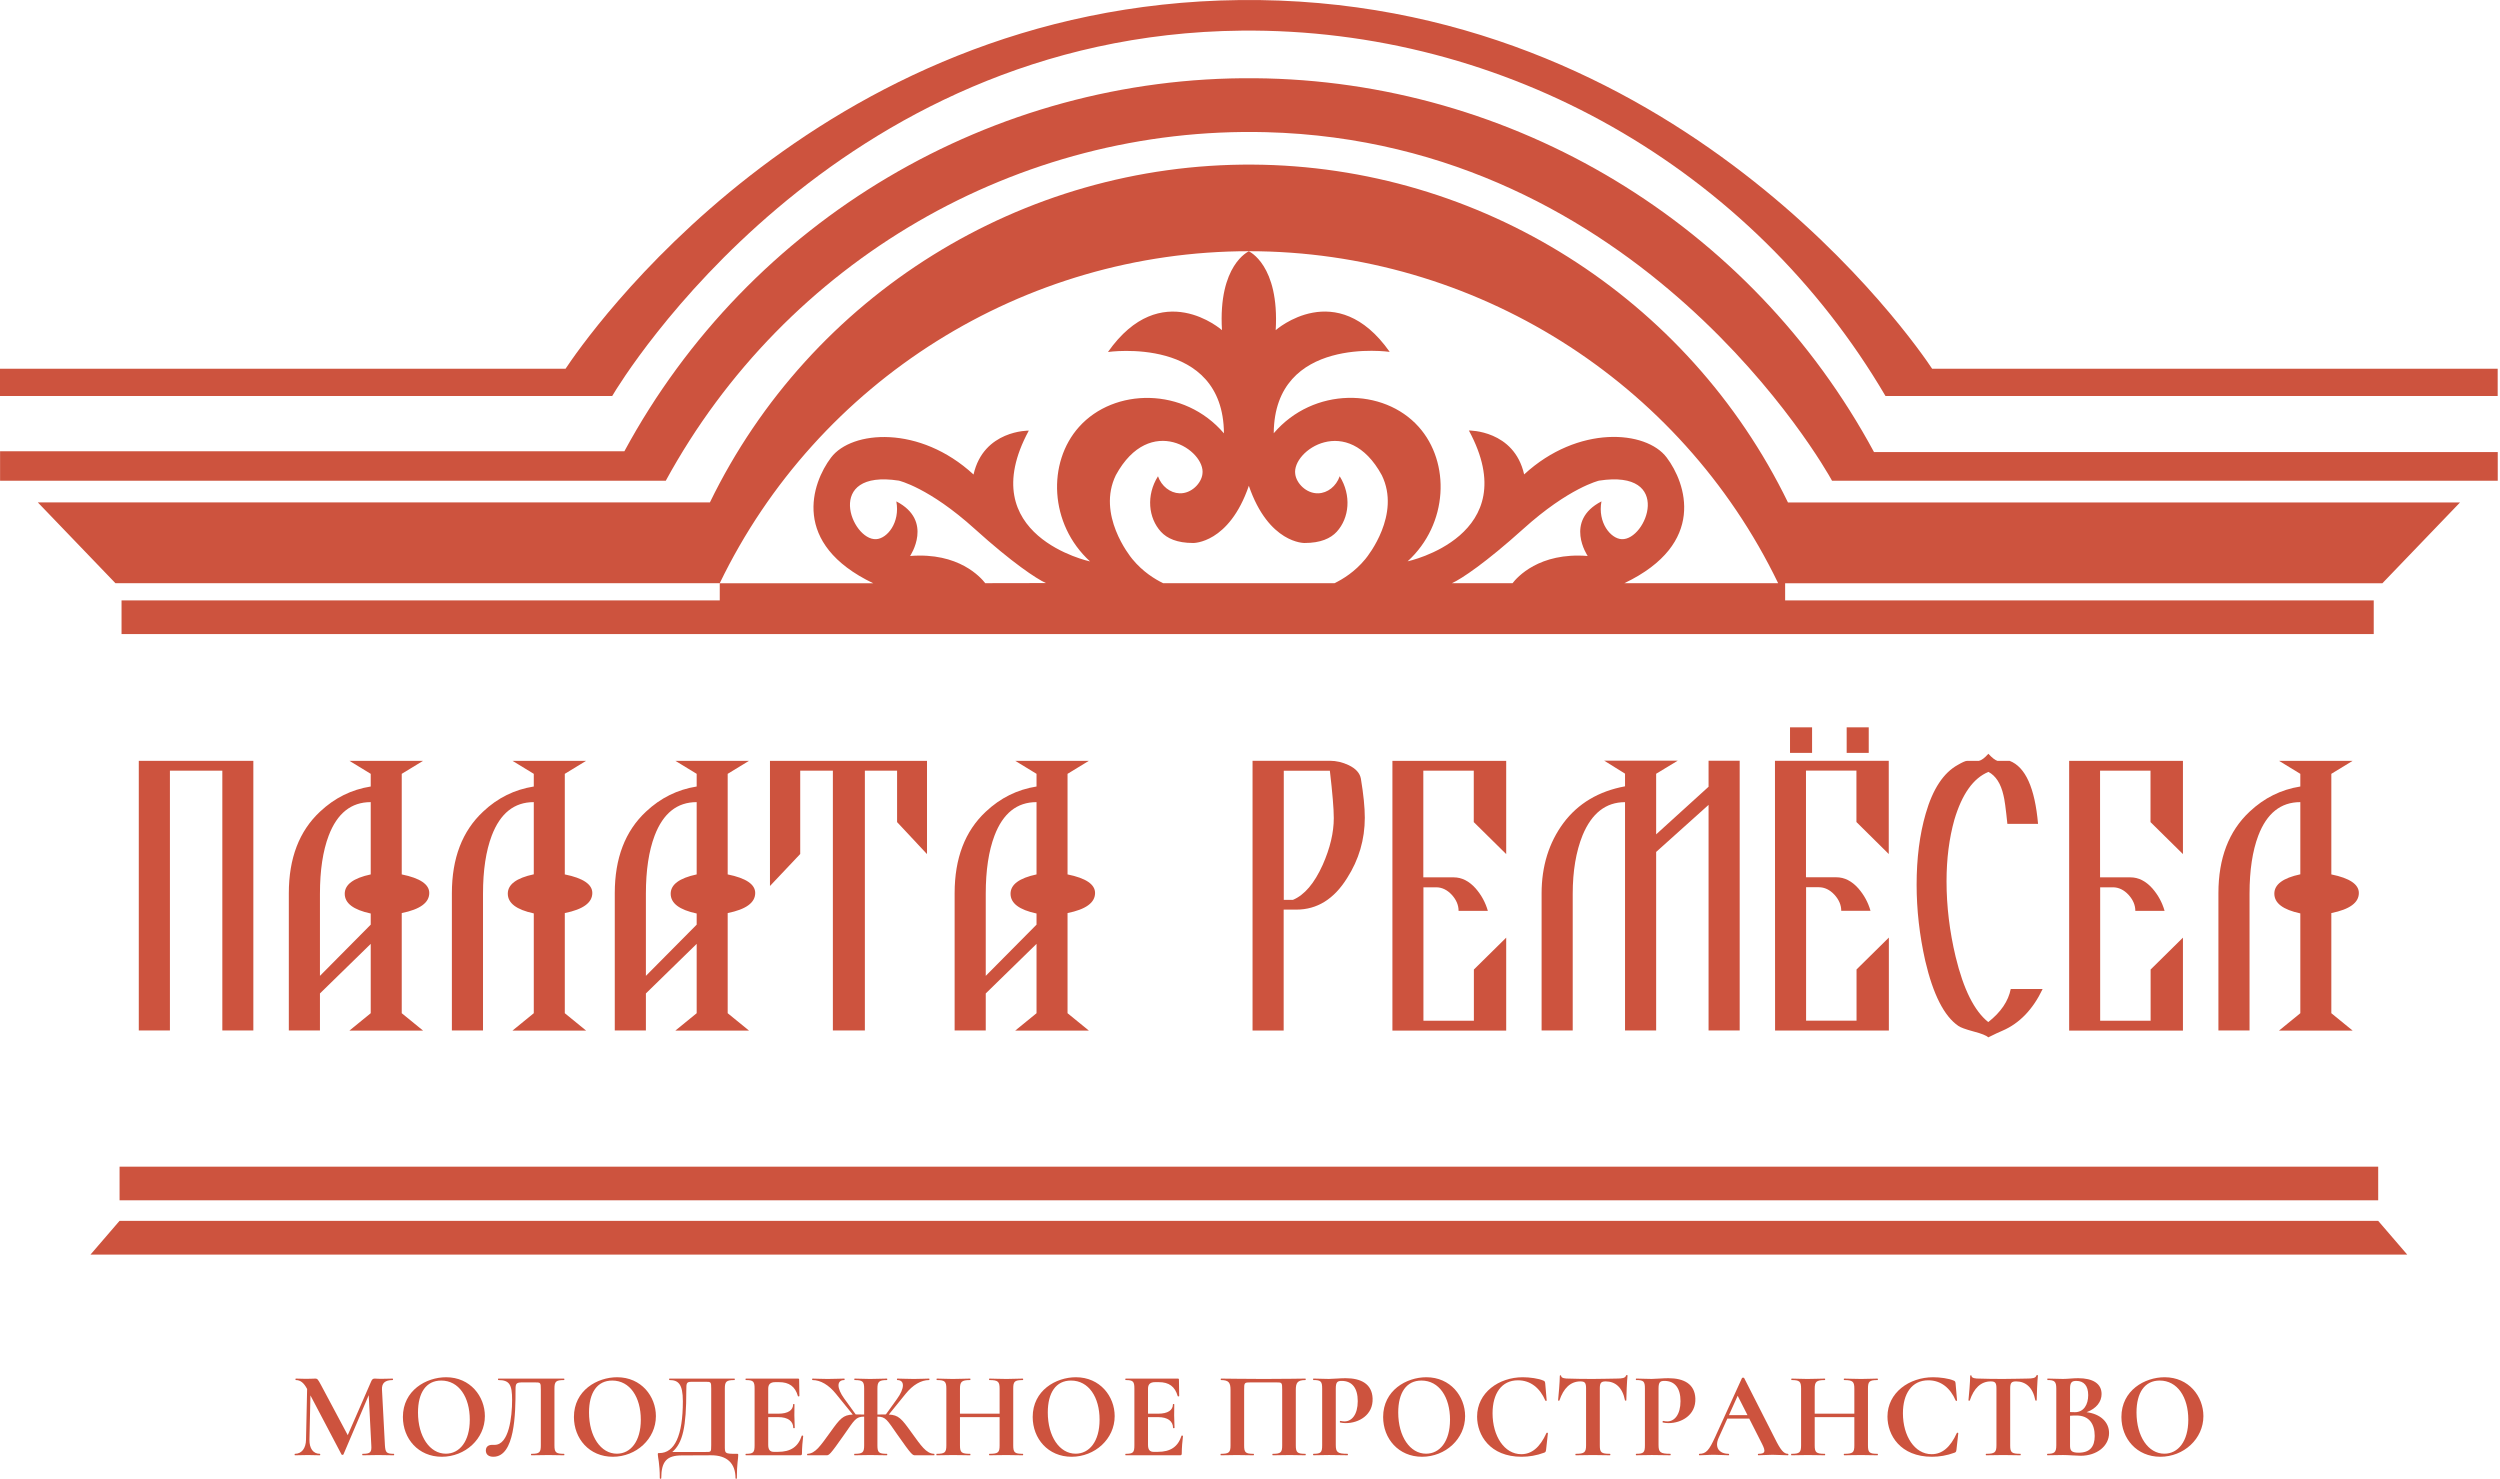
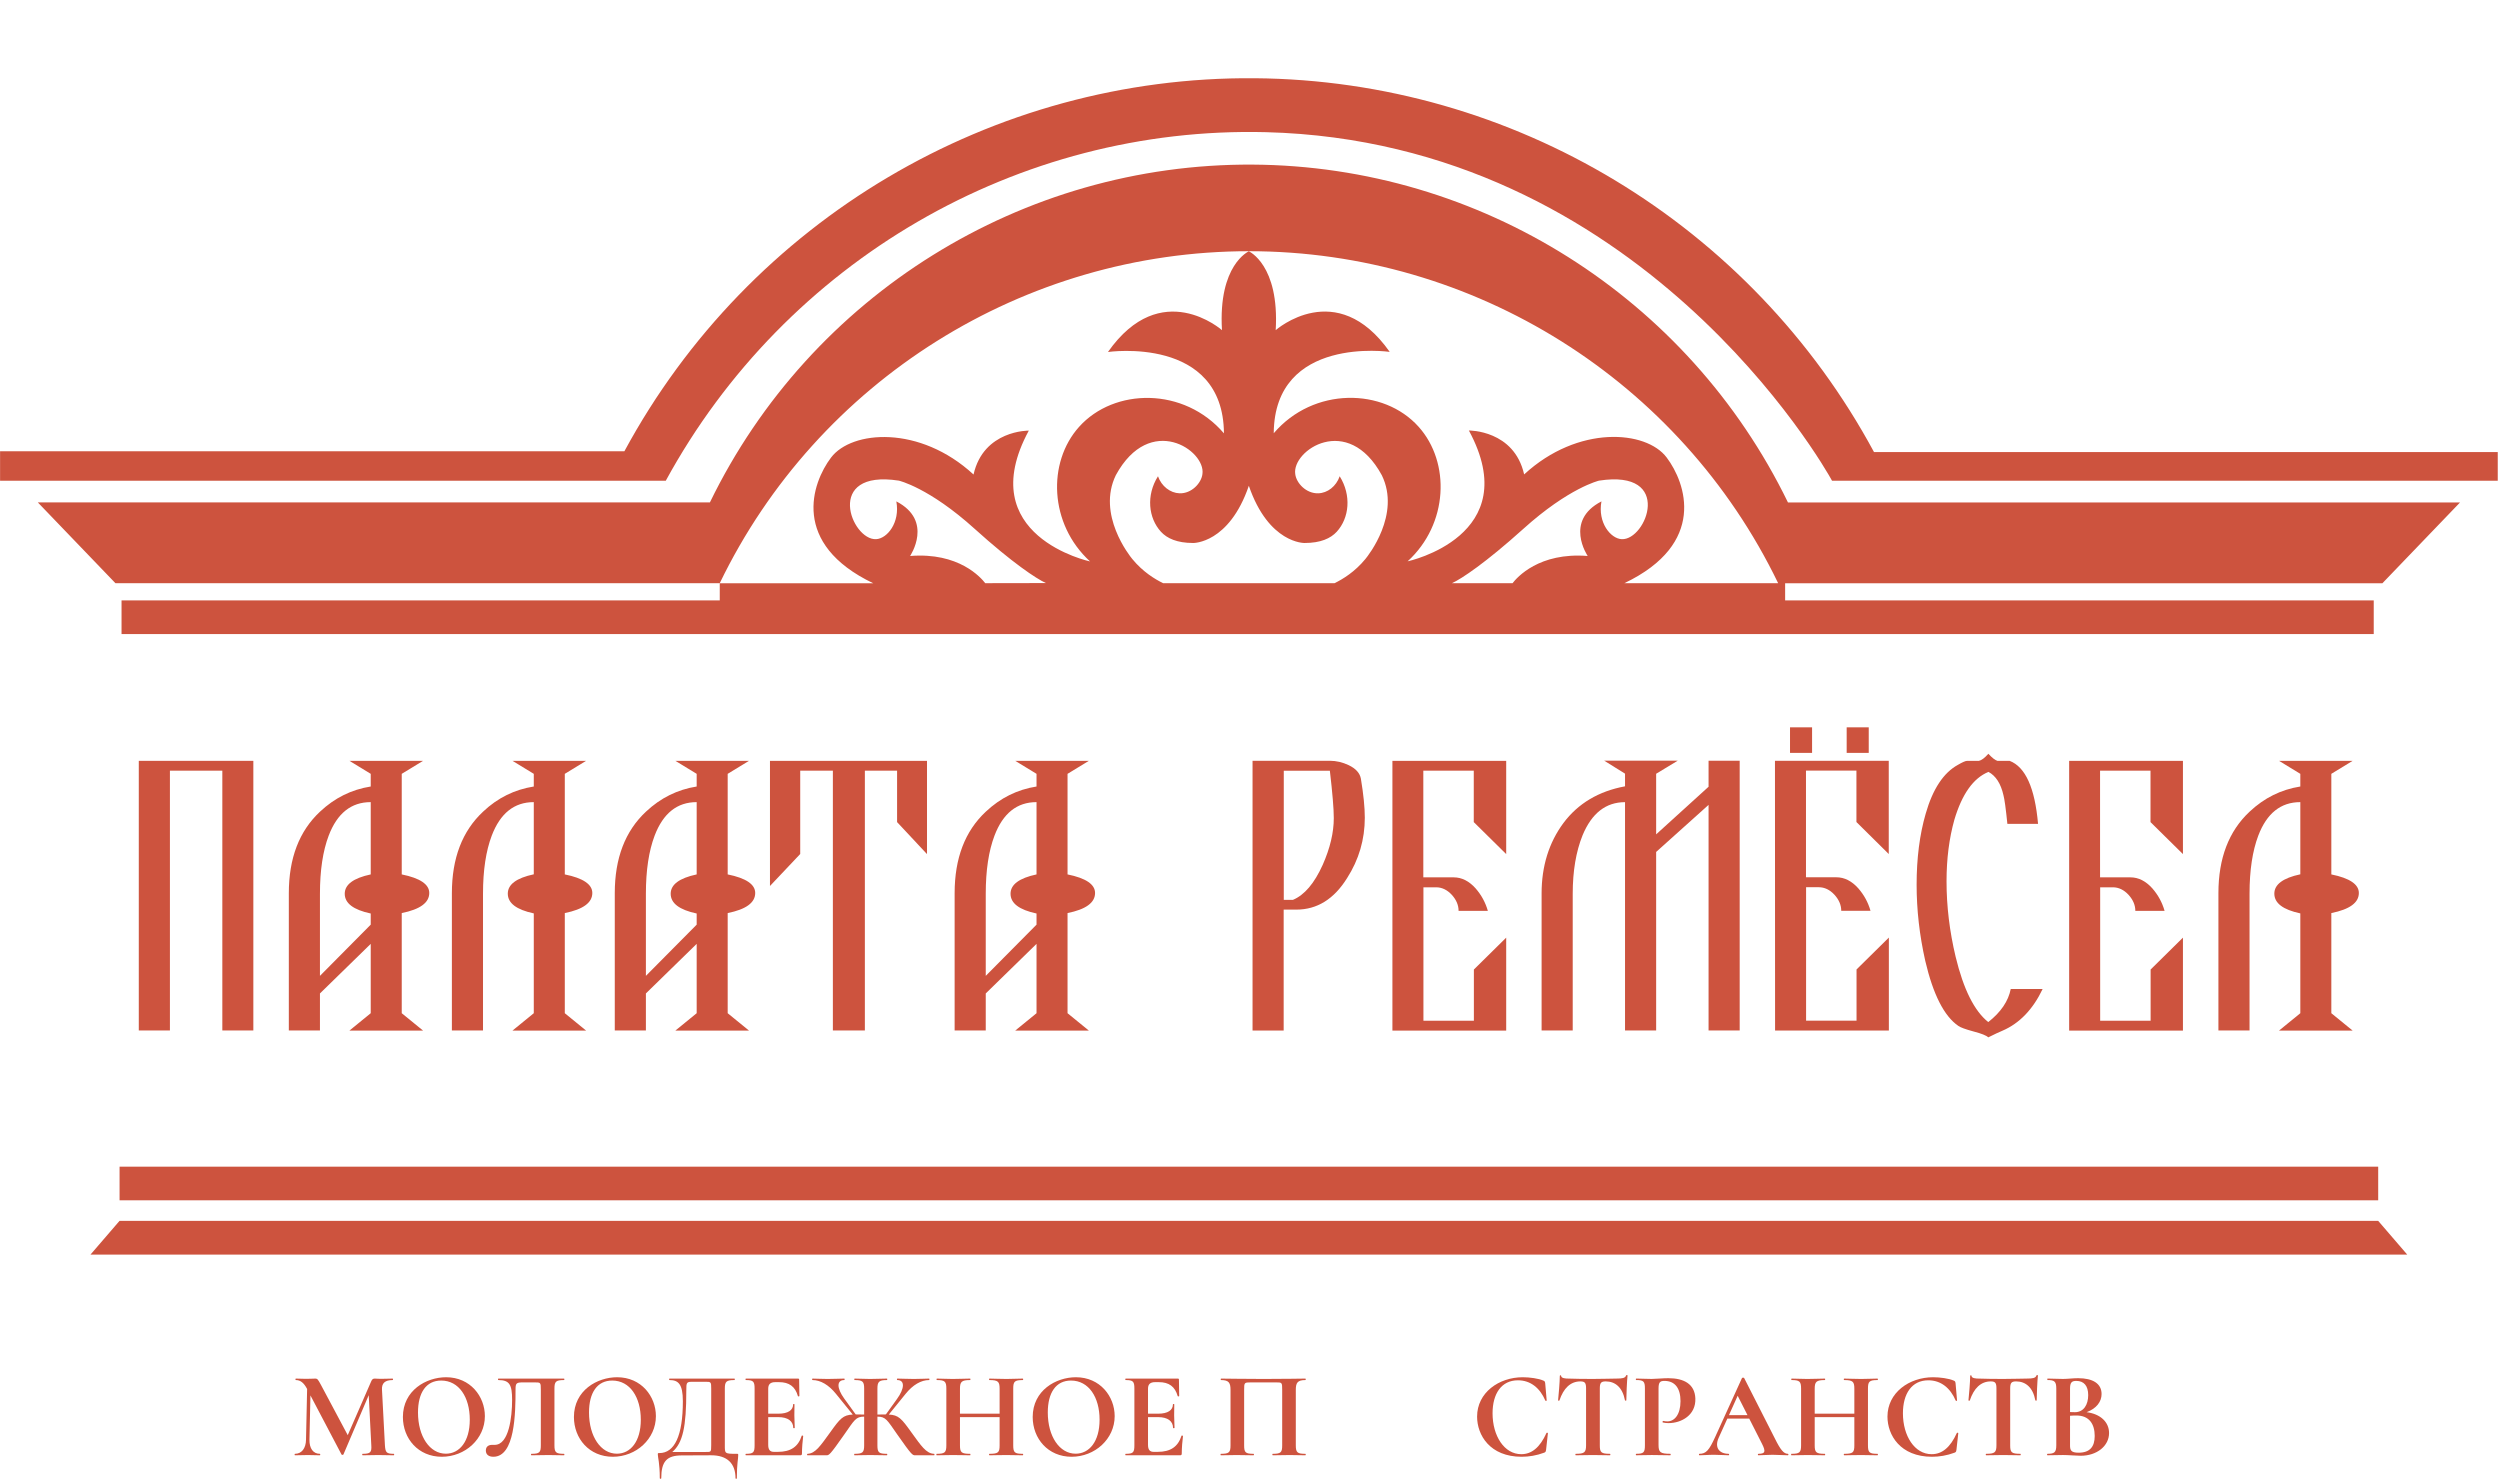
<svg xmlns="http://www.w3.org/2000/svg" width="825" height="488" viewBox="0 0 825 488" fill="none">
  <path d="M414.05 25.817C327.526 25.096 247.308 72.593 206.046 148.918H0.023V158.648C73.25 158.648 146.477 158.648 219.704 158.648C259.272 86.07 335.959 41.529 417.798 43.619C541.224 46.79 602.163 154.18 604.577 158.648H824.257V149.171C755.643 149.171 687.029 149.171 618.415 149.171C577.838 73.926 499.35 26.501 414.05 25.817Z" fill="#CD533E" />
-   <path d="M637.599 121.678C632.266 113.606 553.237 -1.64 409.018 0.018C268.691 1.639 192.761 112.453 186.635 121.678H0V130.687H202.022C205.446 124.849 274.745 11.441 409.703 10.108C496.768 9.243 577.994 55.37 622.212 130.687H824.234V121.678C762.034 121.678 699.835 121.678 637.599 121.678Z" fill="#CD533E" />
  <path d="M413.306 54.32C337.377 53.887 267.537 97.347 234.275 165.781H12.469L38.091 192.449C104.579 192.449 171.031 192.449 237.519 192.449C269.844 125.564 337.881 82.897 412.153 82.897C486.425 82.897 554.462 125.564 586.787 192.449H536.048C563.327 179.403 556.372 159.403 549.994 150.97C543.219 141.961 520.768 140.159 502.966 156.556C499.65 141.853 484.731 142.069 484.731 142.069C503.578 176.881 464.515 185.241 464.515 185.241C477.992 172.917 478.677 152.592 468.154 140.844C456.586 127.907 433.451 127.618 420.333 142.97C420.55 110.609 458.604 116.123 458.604 116.123C441.055 91.185 420.982 108.951 420.982 108.951C422.243 87.401 412.117 82.933 412.117 82.933C412.117 82.933 401.955 87.365 403.252 108.951C403.252 108.951 383.179 91.185 365.629 116.159C365.629 116.159 403.684 110.645 403.901 143.006C390.747 127.618 367.648 127.943 356.08 140.88C345.557 152.628 346.242 172.953 359.719 185.277C359.719 185.277 320.656 176.917 339.503 142.105C339.503 142.105 324.584 141.889 321.268 156.592C303.502 140.195 281.051 141.997 274.24 151.006C267.862 159.439 260.907 179.439 288.186 192.485H237.519V198.142H40.109V209.242H783.332V198.142H589.094V192.485H786.179L811.801 165.817C737.89 165.817 663.942 165.817 590.031 165.817C557.093 98.068 488.407 54.752 413.306 54.32ZM325.124 192.449C323.719 190.611 316.403 182.178 300.331 183.476C300.331 183.476 308.187 171.872 295.79 165.457C297.087 172.448 292.763 177.746 289.123 177.926C280.907 178.358 271.826 154.79 296.619 158.61C296.619 158.61 306.565 160.88 321.665 174.538C333.953 185.638 342.025 191.007 345.161 192.413L325.124 192.449ZM450.568 184.485C447.109 188.701 443.145 191.115 440.406 192.449H383.828C381.089 191.115 377.125 188.701 373.666 184.485C372.765 183.403 361.918 169.782 368.224 156.808C379.504 136.123 397.991 148.628 396.801 156.448C396.441 159.439 393.198 162.935 389.234 162.79C386.17 162.682 383.288 160.448 382.134 157.169C378.17 163.475 378.963 170.935 383.107 175.475C385.125 177.674 388.441 179.187 393.738 179.187C393.738 179.187 405.558 179.439 412.117 160.304C418.676 179.439 430.496 179.187 430.496 179.187C435.793 179.187 439.109 177.674 441.127 175.475C445.271 170.935 446.028 163.475 442.1 157.169C440.946 160.484 438.1 162.718 435 162.79C431.036 162.898 427.793 159.439 427.433 156.448C426.243 148.664 444.73 136.123 456.01 156.844C462.316 169.782 451.469 183.403 450.568 184.485ZM535.147 177.926C531.507 177.746 527.183 172.448 528.48 165.457C516.047 171.872 523.939 183.476 523.939 183.476C507.867 182.178 500.551 190.611 499.146 192.449H479.145C482.281 191.043 490.317 185.674 502.641 174.574C517.777 160.916 527.687 158.61 527.687 158.61C552.444 154.79 543.327 178.358 535.147 177.926Z" fill="#CD533E" />
  <path d="M597.986 240.02H590.707V248.452H597.986V240.02Z" fill="#CD533E" />
  <path d="M616.682 240.02H609.402V248.452H616.682V240.02Z" fill="#CD533E" />
  <path d="M83.603 340.053V251.078H45.801V340.053H56.071V254.321H73.369V340.053H83.603Z" fill="#CD533E" />
  <path d="M105.619 267.835C98.736 274.25 95.312 283.223 95.312 294.755V340.053H105.583V327.837L122.34 311.476V334.359L115.313 340.089H139.602L132.575 334.359V301.313C138.629 300.088 141.656 297.89 141.656 294.683C141.656 291.836 138.629 289.782 132.575 288.556V255.366L139.602 251.078H115.313L122.34 255.366V259.547C115.962 260.556 110.412 263.331 105.619 267.835ZM122.34 305.133L105.583 322.035V294.935C105.583 287.187 106.556 280.808 108.466 275.763C111.277 268.376 115.89 264.7 122.34 264.7V288.556C116.61 289.782 113.763 291.908 113.763 294.935C113.763 298.07 116.61 300.232 122.34 301.458V305.133Z" fill="#CD533E" />
  <path d="M159.428 267.835C152.545 274.25 149.121 283.223 149.121 294.755V340.053H159.392V294.899C159.392 287.187 160.365 280.808 162.275 275.763C165.085 268.376 169.698 264.7 176.149 264.7V288.52C170.419 289.746 167.572 291.872 167.572 294.899C167.572 298.034 170.419 300.196 176.149 301.422V334.359L169.122 340.089H193.41L186.383 334.359V301.313C192.437 300.088 195.464 297.89 195.464 294.683C195.464 291.836 192.437 289.782 186.383 288.556V255.366L193.41 251.078H169.122L176.149 255.366V259.547C169.77 260.556 164.184 263.331 159.428 267.835Z" fill="#CD533E" />
  <path d="M213.182 267.835C206.298 274.25 202.875 283.223 202.875 294.755V340.053H213.145V327.837L229.903 311.476V334.359L222.875 340.089H247.164L240.137 334.359V301.313C246.191 300.088 249.218 297.89 249.218 294.683C249.218 291.836 246.191 289.782 240.137 288.556V255.366L247.164 251.078H222.875L229.903 255.366V259.547C223.56 260.556 217.974 263.331 213.182 267.835ZM229.903 305.133L213.145 322.035V294.935C213.145 287.187 214.118 280.808 216.028 275.763C218.839 268.376 223.452 264.7 229.903 264.7V288.556C224.173 289.782 221.326 291.908 221.326 294.935C221.326 298.07 224.173 300.232 229.903 301.458V305.133Z" fill="#CD533E" />
  <path d="M305.911 281.854V251.078H254.09V292.376L264.072 281.818V254.321H274.847V340.053H285.406V254.321H296.037V271.295L305.911 281.854Z" fill="#CD533E" />
  <path d="M325.334 267.835C318.451 274.25 315.027 283.223 315.027 294.755V340.053H325.298V327.837L342.055 311.476V334.359L335.028 340.089H359.317L352.289 334.359V301.313C358.344 300.088 361.371 297.89 361.371 294.683C361.371 291.836 358.344 289.782 352.289 288.556V255.366L359.317 251.078H335.028L342.055 255.366V259.547C335.676 260.556 330.127 263.331 325.334 267.835ZM342.055 305.133L325.298 322.035V294.935C325.298 287.187 326.271 280.808 328.181 275.763C330.992 268.376 335.604 264.7 342.055 264.7V288.556C336.325 289.782 333.478 291.908 333.478 294.935C333.478 298.07 336.325 300.232 342.055 301.458V305.133Z" fill="#CD533E" />
  <path d="M427.791 300.173C434.638 300.173 440.223 296.713 444.548 289.758C448.44 283.668 450.386 277.037 450.386 269.83C450.386 266.442 449.953 262.154 449.088 256.929C448.728 255.091 447.395 253.613 445.052 252.496C443.07 251.559 440.98 251.055 438.818 251.055H413.34V340.066H423.61V300.173H427.791ZM423.646 254.334H438.854C439.719 261.722 440.151 266.947 440.151 269.974C440.151 274.767 438.926 279.884 436.512 285.362C433.737 291.524 430.457 295.38 426.637 296.966H423.646V254.334Z" fill="#CD533E" />
  <path d="M497.046 281.854V251.078H459.496V340.089H497.046V309.422L486.38 319.944V336.846H469.731V292.809H473.911C475.821 292.809 477.551 293.638 479.064 295.259C480.578 296.917 481.334 298.683 481.334 300.593H490.992C490.199 297.818 488.866 295.367 486.956 293.169C484.794 290.755 482.379 289.529 479.749 289.529H469.695V254.321H486.344V271.295L497.046 281.854Z" fill="#CD533E" />
  <path d="M515.934 271.593C511.141 278.079 508.727 285.827 508.727 294.836V340.063H518.997V294.945C518.997 287.485 520.078 281.034 522.24 275.665C525.267 268.349 529.952 264.71 536.259 264.71V340.063H546.529V281.142L563.827 265.611V340.063H574.097V251.052H563.827V259.628L546.529 275.34V255.34L553.664 251.016H529.376L536.259 255.304V259.484C527.538 261.106 520.763 265.142 515.934 271.593Z" fill="#CD533E" />
  <path d="M585.774 340.066H623.325V309.398L612.658 319.921V336.822H596.009V292.785H600.189C602.099 292.785 603.829 293.614 605.342 295.236C606.856 296.894 607.613 298.659 607.613 300.569H617.27C616.478 297.794 615.144 295.344 613.234 293.146C611.072 290.731 608.658 289.506 606.027 289.506H595.973V254.298H612.622V271.271L623.289 281.83V251.055H585.738L585.774 340.066Z" fill="#CD533E" />
  <path d="M656.197 254.724C658.611 256.022 660.269 258.58 661.134 262.4C661.494 263.697 661.926 266.869 662.431 271.878H672.557C671.512 260.022 668.413 253.103 663.188 251.085C660.665 251.085 659.332 251.085 659.152 251.085C658.359 250.832 657.386 250.076 656.161 248.742C654.935 250.148 653.89 250.904 653.025 251.085C651.728 251.085 650.431 251.085 649.133 251.085C648.629 251.085 647.62 251.517 646.142 252.382C641.385 254.977 637.818 260.346 635.475 268.526C633.493 275.373 632.484 283.193 632.484 291.95C632.484 300.203 633.421 308.563 635.331 317.068C637.926 328.167 641.566 335.339 646.25 338.546C646.935 339.05 648.593 339.663 651.26 340.384C653.89 341.068 655.512 341.717 656.125 342.33C658.215 341.285 659.764 340.564 660.809 340.132C666.431 337.717 670.864 333.104 674.071 326.365H663.548C662.755 330.366 660.305 334.005 656.125 337.285C651.548 333.645 647.944 326.474 645.35 315.699C643.368 307.374 642.358 299.122 642.358 290.869C642.358 283.41 643.223 276.635 644.953 270.472C647.476 262.04 651.187 256.778 656.197 254.724Z" fill="#CD533E" />
  <path d="M720.371 281.854V251.078H682.82V340.089H720.371V309.422L709.704 319.944V336.846H693.055V292.809H697.235C699.145 292.809 700.875 293.638 702.388 295.259C703.902 296.917 704.659 298.683 704.659 300.593H714.316C713.524 297.818 712.19 295.367 710.28 293.169C708.118 290.755 705.704 289.529 703.073 289.529H693.019V254.321H709.668V271.295L720.371 281.854Z" fill="#CD533E" />
  <path d="M742.385 267.835C735.502 274.25 732.078 283.223 732.078 294.755V340.053H742.349V294.899C742.349 287.187 743.322 280.808 745.232 275.763C748.042 268.376 752.655 264.7 759.106 264.7V288.52C753.376 289.746 750.529 291.872 750.529 294.899C750.529 298.034 753.376 300.196 759.106 301.422V334.359L752.079 340.089H776.367L769.34 334.359V301.313C775.394 300.088 778.421 297.89 778.421 294.683C778.421 291.836 775.394 289.782 769.34 288.556V255.366L776.367 251.078H752.079L759.106 255.366V259.547C752.727 260.556 747.178 263.331 742.385 267.835Z" fill="#CD533E" />
  <path d="M784.806 385H39.457V396.099H784.806V385Z" fill="#CD533E" />
  <path d="M39.449 402.879L29.863 414.014H794.384L784.798 402.879H39.449Z" fill="#CD533E" />
-   <path d="M712.905 480.732C705.129 480.732 700.066 474.738 700.066 467.61C700.066 458.822 707.761 454.488 714.322 454.488C722.301 454.488 727.12 460.806 727.12 467.327C727.12 474.859 720.6 480.732 712.905 480.732ZM714.241 479.719C718.737 479.719 722.139 475.71 722.139 468.501C722.139 461.09 718.575 455.582 712.702 455.582C707.761 455.582 705.048 459.551 705.048 466.112C705.048 474.049 708.936 479.719 714.241 479.719Z" fill="#CD533E" />
  <path d="M688.58 466.023C693.116 466.59 695.991 469.263 695.991 472.908C695.991 477.16 691.982 480.4 686.636 480.4C685.178 480.4 682.626 480.157 680.804 480.157C678.86 480.157 677.078 480.238 675.661 480.238C675.499 480.238 675.499 479.752 675.661 479.752C677.929 479.752 678.576 479.307 678.576 476.958V458.207C678.576 455.898 677.969 455.412 675.701 455.412C675.58 455.412 675.58 454.926 675.701 454.926C677.118 454.926 678.86 455.048 680.804 455.048C682.343 455.048 684.044 454.805 685.785 454.805C690.645 454.805 693.521 456.587 693.521 460.029C693.521 462.54 691.86 464.808 688.58 466.023ZM685.178 455.696C683.598 455.696 683.112 456.303 683.112 458.288V465.982C684.044 466.023 684.651 466.023 684.732 466.023C687.648 466.023 689.106 463.512 689.106 460.394C689.106 457.316 687.689 455.696 685.178 455.696ZM685.947 479.388C689.673 479.388 691.253 477.403 691.253 473.88C691.253 469.911 689.43 467.116 685.218 467.116C684.813 467.116 684.044 467.116 683.112 467.197V476.958C683.112 478.578 683.436 479.388 685.947 479.388Z" fill="#CD533E" />
  <path d="M656.961 455.861C653.64 455.861 651.372 458.17 650.035 462.139C649.995 462.301 649.59 462.26 649.59 462.098C649.752 460.6 650.157 456.023 650.157 454.039C650.157 453.796 650.602 453.755 650.602 454.039C650.602 454.849 652.141 454.93 652.911 454.93C655.219 455.011 658.014 455.051 661.051 455.051C664.818 455.051 666.762 454.93 668.868 454.93C670.811 454.93 671.743 454.768 672.026 453.917C672.067 453.715 672.512 453.715 672.512 453.917C672.31 455.699 672.107 460.721 672.107 462.098C672.107 462.26 671.702 462.26 671.662 462.098C670.852 457.846 668.463 455.861 665.304 455.861C663.684 455.861 663.36 456.428 663.36 458.291V476.962C663.36 479.311 663.805 479.756 666.721 479.756C666.883 479.756 666.883 480.242 666.721 480.242C665.182 480.242 663.319 480.161 661.051 480.161C658.905 480.161 656.961 480.242 655.422 480.242C655.26 480.242 655.26 479.756 655.422 479.756C658.257 479.756 658.824 479.311 658.824 476.962V458.21C658.824 456.428 658.5 455.861 656.961 455.861Z" fill="#CD533E" />
  <path d="M637.929 454.488C640.197 454.488 643.153 454.893 644.692 455.582C645.178 455.744 645.259 455.946 645.34 456.513L645.826 462.143C645.826 462.305 645.462 462.386 645.381 462.183C643.599 458.012 640.48 455.501 636.35 455.501C630.882 455.501 627.966 459.915 627.966 466.395C627.966 473.847 631.814 479.881 637.443 479.881C640.885 479.881 643.599 477.654 645.745 472.915C645.826 472.713 646.231 472.794 646.231 472.956L645.624 478.464C645.502 479.112 645.462 479.193 644.976 479.395C642.465 480.327 639.954 480.732 637.565 480.732C627.075 480.732 622.863 473.563 622.863 467.489C622.863 459.551 630.072 454.488 637.929 454.488Z" fill="#CD533E" />
  <path d="M619.588 479.76C619.75 479.76 619.75 480.246 619.588 480.246C618.171 480.246 616.146 480.165 614.202 480.165C611.691 480.165 609.949 480.246 608.572 480.246C608.41 480.246 608.41 479.76 608.572 479.76C611.488 479.76 611.934 479.314 611.934 476.965V467.65H598.852V476.965C598.852 479.314 599.338 479.76 602.214 479.76C602.335 479.76 602.335 480.246 602.214 480.246C600.634 480.246 598.893 480.165 596.422 480.165C594.478 480.165 592.575 480.246 591.158 480.246C591.036 480.246 591.036 479.76 591.158 479.76C593.871 479.76 594.357 479.314 594.357 476.965V458.214C594.357 455.906 593.871 455.42 591.239 455.42C591.077 455.42 591.077 454.934 591.239 454.934C592.656 454.934 594.478 455.055 596.422 455.055C598.893 455.055 600.675 454.934 602.214 454.934C602.335 454.934 602.335 455.42 602.214 455.42C599.379 455.42 598.852 455.987 598.852 458.295V466.516H611.934V458.295C611.934 455.987 611.488 455.42 608.572 455.42C608.41 455.42 608.41 454.934 608.572 454.934C609.949 454.934 611.691 455.055 614.202 455.055C616.146 455.055 618.171 454.934 619.588 454.934C619.75 454.934 619.75 455.42 619.588 455.42C616.875 455.42 616.429 455.906 616.429 458.214V476.965C616.429 479.314 616.875 479.76 619.588 479.76Z" fill="#CD533E" />
  <path d="M589.996 479.754C590.239 479.754 590.239 480.24 589.996 480.24C588.376 480.24 586.554 480.078 584.934 480.078C583.071 480.078 581.937 480.24 580.277 480.24C580.034 480.24 580.034 479.754 580.277 479.754C582.504 479.754 582.788 479.066 581.451 476.433L577.239 468.131H570.03L567.155 474.489C565.697 477.729 567.398 479.754 570.435 479.754C570.678 479.754 570.678 480.24 570.435 480.24C568.815 480.24 567.722 480.078 565.656 480.078C563.55 480.078 562.619 480.24 560.796 480.24C560.594 480.24 560.594 479.754 560.796 479.754C562.983 479.754 563.996 478.661 566.061 474.084L574.85 454.766C574.89 454.604 575.498 454.564 575.579 454.766L585.703 474.692C587.607 478.539 588.66 479.754 589.996 479.754ZM570.557 466.997H576.672L573.432 460.598L570.557 466.997Z" fill="#CD533E" />
  <path d="M547.317 476.796C547.317 479.226 547.843 479.752 551.205 479.752C551.366 479.752 551.366 480.238 551.205 480.238C549.463 480.238 547.479 480.157 545.089 480.157C543.145 480.157 541.363 480.238 539.946 480.238C539.784 480.238 539.784 479.752 539.946 479.752C542.416 479.752 542.821 479.307 542.821 476.958V458.207C542.821 455.898 542.416 455.412 539.946 455.412C539.784 455.412 539.784 454.926 539.946 454.926C541.363 454.926 543.105 455.048 545.049 455.048C546.345 455.048 548.734 454.805 550.557 454.805C555.659 454.805 559.264 456.708 559.466 461.447C559.709 466.995 554.849 469.627 550.638 469.627C550.071 469.627 549.382 469.587 548.734 469.425C548.572 469.384 548.653 468.858 548.856 468.898C549.301 469.02 549.909 469.06 550.233 469.06C552.541 469.06 554.566 466.873 554.566 462.378C554.566 458.126 552.743 455.696 549.261 455.696C547.762 455.696 547.317 456.182 547.317 458.288V476.796Z" fill="#CD533E" />
  <path d="M521.539 455.861C518.218 455.861 515.95 458.17 514.613 462.139C514.573 462.301 514.168 462.26 514.168 462.098C514.33 460.6 514.735 456.023 514.735 454.039C514.735 453.796 515.18 453.755 515.18 454.039C515.18 454.849 516.719 454.93 517.489 454.93C519.797 455.011 522.592 455.051 525.629 455.051C529.396 455.051 531.34 454.93 533.446 454.93C535.39 454.93 536.321 454.768 536.605 453.917C536.645 453.715 537.091 453.715 537.091 453.917C536.888 455.699 536.686 460.721 536.686 462.098C536.686 462.26 536.281 462.26 536.24 462.098C535.43 457.846 533.041 455.861 529.882 455.861C528.262 455.861 527.938 456.428 527.938 458.291V476.962C527.938 479.311 528.383 479.756 531.299 479.756C531.461 479.756 531.461 480.242 531.299 480.242C529.76 480.242 527.897 480.161 525.629 480.161C523.483 480.161 521.539 480.242 520 480.242C519.838 480.242 519.838 479.756 520 479.756C522.835 479.756 523.402 479.311 523.402 476.962V458.21C523.402 456.428 523.078 455.861 521.539 455.861Z" fill="#CD533E" />
  <path d="M502.507 454.488C504.775 454.488 507.732 454.893 509.271 455.582C509.756 455.744 509.838 455.946 509.919 456.513L510.404 462.143C510.404 462.305 510.04 462.386 509.959 462.183C508.177 458.012 505.059 455.501 500.928 455.501C495.46 455.501 492.544 459.915 492.544 466.395C492.544 473.847 496.392 479.881 502.021 479.881C505.464 479.881 508.177 477.654 510.324 472.915C510.405 472.713 510.809 472.794 510.809 472.956L510.202 478.464C510.08 479.112 510.04 479.193 509.554 479.395C507.043 480.327 504.532 480.732 502.143 480.732C491.653 480.732 487.441 473.563 487.441 467.489C487.441 459.551 494.65 454.488 502.507 454.488Z" fill="#CD533E" />
-   <path d="M469.272 480.732C461.496 480.732 456.434 474.738 456.434 467.61C456.434 458.822 464.128 454.488 470.689 454.488C478.668 454.488 483.487 460.806 483.487 467.327C483.487 474.859 476.967 480.732 469.272 480.732ZM470.608 479.719C475.104 479.719 478.506 475.71 478.506 468.501C478.506 461.09 474.942 455.582 469.069 455.582C464.128 455.582 461.415 459.551 461.415 466.112C461.415 474.049 465.303 479.719 470.608 479.719Z" fill="#CD533E" />
-   <path d="M440.809 476.796C440.809 479.226 441.335 479.752 444.697 479.752C444.859 479.752 444.859 480.238 444.697 480.238C442.955 480.238 440.971 480.157 438.581 480.157C436.637 480.157 434.855 480.238 433.438 480.238C433.276 480.238 433.276 479.752 433.438 479.752C435.908 479.752 436.313 479.307 436.313 476.958V458.207C436.313 455.898 435.908 455.412 433.438 455.412C433.276 455.412 433.276 454.926 433.438 454.926C434.855 454.926 436.597 455.048 438.541 455.048C439.837 455.048 442.226 454.805 444.049 454.805C449.152 454.805 452.756 456.708 452.959 461.447C453.202 466.995 448.342 469.627 444.13 469.627C443.563 469.627 442.874 469.587 442.226 469.425C442.064 469.384 442.145 468.858 442.348 468.898C442.793 469.02 443.401 469.06 443.725 469.06C446.033 469.06 448.058 466.873 448.058 462.378C448.058 458.126 446.236 455.696 442.753 455.696C441.254 455.696 440.809 456.182 440.809 458.288V476.796Z" fill="#CD533E" />
  <path d="M430.776 479.76C430.938 479.76 430.938 480.246 430.776 480.246C429.359 480.246 427.577 480.165 425.633 480.165C423.406 480.165 421.502 480.246 420.004 480.246C419.842 480.246 419.842 479.76 420.004 479.76C422.677 479.76 423.122 479.314 423.122 476.965V458.7C423.122 456.189 423.082 456.189 421.097 456.189H412.795C410.608 456.189 410.567 456.23 410.567 458.7V476.965C410.567 479.314 410.972 479.76 413.686 479.76C413.848 479.76 413.848 480.246 413.686 480.246C412.187 480.246 410.284 480.165 408.056 480.165C406.112 480.165 404.29 480.246 402.872 480.246C402.751 480.246 402.751 479.76 402.872 479.76C405.586 479.76 406.072 479.314 406.072 476.965V458.7C406.072 456.392 405.586 455.42 402.953 455.42C402.791 455.42 402.791 454.934 402.953 454.934C404.371 454.934 410.567 455.055 417.007 455.055C423.77 455.055 430.128 454.934 430.776 454.934C430.938 454.934 430.938 455.42 430.776 455.42C428.103 455.42 427.617 456.392 427.617 458.7V476.965C427.617 479.314 428.103 479.76 430.776 479.76Z" fill="#CD533E" />
  <path d="M389.9 473.806C389.941 473.644 390.386 473.766 390.386 473.887C390.184 475.467 389.981 477.816 389.981 479.638C389.981 480.084 389.86 480.246 389.374 480.246H371.473C371.311 480.246 371.311 479.76 371.473 479.76C373.944 479.76 374.348 479.314 374.348 476.965V458.214C374.348 455.906 373.944 455.42 371.473 455.42C371.311 455.42 371.311 454.934 371.473 454.934H388.645C388.969 454.934 389.05 455.055 389.05 455.298L389.131 460.684C389.131 460.806 388.726 460.887 388.645 460.725C387.754 457.566 385.769 456.108 382.408 456.108H381.193C379.573 456.108 378.844 456.797 378.844 458.255V466.516H382.205C385.405 466.516 387.065 465.342 387.065 463.438C387.065 463.276 387.511 463.276 387.511 463.438C387.511 465.22 387.47 465.99 387.47 467.083C387.47 468.46 387.592 469.675 387.592 471.214C387.592 471.336 387.106 471.336 387.106 471.214C387.106 469.027 385.405 467.65 382.165 467.65H378.844V476.803C378.844 478.383 379.411 479.112 380.707 479.112H382.043C386.255 479.112 388.726 477.451 389.9 473.806Z" fill="#CD533E" />
  <path d="M353.627 480.732C345.851 480.732 340.789 474.738 340.789 467.61C340.789 458.822 348.484 454.488 355.045 454.488C363.023 454.488 367.843 460.806 367.843 467.327C367.843 474.859 361.322 480.732 353.627 480.732ZM354.964 479.719C359.459 479.719 362.861 475.71 362.861 468.501C362.861 461.09 359.297 455.582 353.425 455.582C348.484 455.582 345.77 459.551 345.77 466.112C345.77 474.049 349.658 479.719 354.964 479.719Z" fill="#CD533E" />
  <path d="M337.526 479.76C337.688 479.76 337.688 480.246 337.526 480.246C336.108 480.246 334.083 480.165 332.139 480.165C329.628 480.165 327.887 480.246 326.51 480.246C326.348 480.246 326.348 479.76 326.51 479.76C329.426 479.76 329.871 479.314 329.871 476.965V467.65H316.79V476.965C316.79 479.314 317.276 479.76 320.151 479.76C320.273 479.76 320.273 480.246 320.151 480.246C318.572 480.246 316.83 480.165 314.36 480.165C312.416 480.165 310.513 480.246 309.095 480.246C308.974 480.246 308.974 479.76 309.095 479.76C311.808 479.76 312.294 479.314 312.294 476.965V458.214C312.294 455.906 311.808 455.42 309.176 455.42C309.014 455.42 309.014 454.934 309.176 454.934C310.594 454.934 312.416 455.055 314.36 455.055C316.83 455.055 318.612 454.934 320.151 454.934C320.273 454.934 320.273 455.42 320.151 455.42C317.316 455.42 316.79 455.987 316.79 458.295V466.516H329.871V458.295C329.871 455.987 329.426 455.42 326.51 455.42C326.348 455.42 326.348 454.934 326.51 454.934C327.887 454.934 329.628 455.055 332.139 455.055C334.083 455.055 336.108 454.934 337.526 454.934C337.688 454.934 337.688 455.42 337.526 455.42C334.812 455.42 334.367 455.906 334.367 458.214V476.965C334.367 479.314 334.812 479.76 337.526 479.76Z" fill="#CD533E" />
  <path d="M308.257 479.76C308.419 479.76 308.419 480.246 308.257 480.246H302.02C301.129 480.246 300.886 480.205 296.147 473.442C292.745 468.582 292.3 467.488 289.546 467.488V476.965C289.546 479.314 289.991 479.76 292.705 479.76C292.826 479.76 292.826 480.246 292.705 480.246C291.166 480.246 289.262 480.165 287.116 480.165C285.213 480.165 283.39 480.246 281.973 480.246C281.851 480.246 281.851 479.76 281.973 479.76C284.686 479.76 285.172 479.314 285.172 476.965V467.488C282.418 467.488 281.973 468.582 278.571 473.442C273.832 480.205 273.589 480.246 272.698 480.246H266.461C266.299 480.246 266.299 479.76 266.461 479.76C269.094 479.679 270.754 477.087 273.994 472.632C277.234 468.096 278.206 466.962 281.406 466.8L275.857 459.956C273.468 456.999 270.754 455.42 268.122 455.42C267.96 455.42 267.96 454.934 268.122 454.934C269.418 454.934 270.673 455.055 273.144 455.055C275.29 455.055 277.356 454.934 278.611 454.934C278.773 454.934 278.773 455.42 278.611 455.42C276.1 455.42 276.06 458.012 278.571 461.494L282.378 466.759H282.418C283.188 466.759 284.079 466.759 285.172 466.8V458.214C285.172 455.906 284.686 455.42 282.013 455.42C281.892 455.42 281.892 454.934 282.013 454.934C283.471 454.934 285.213 455.055 287.116 455.055C289.262 455.055 291.206 454.934 292.705 454.934C292.826 454.934 292.826 455.42 292.705 455.42C290.032 455.42 289.546 455.987 289.546 458.295V466.8C290.599 466.759 291.53 466.759 292.3 466.759H292.34L295.985 461.697C298.577 458.133 298.618 455.42 296.107 455.42C295.945 455.42 295.945 454.934 296.107 454.934C297.362 454.934 299.428 455.055 301.574 455.055C304.045 455.055 305.3 454.934 306.596 454.934C306.758 454.934 306.758 455.42 306.596 455.42C303.964 455.42 301.25 456.999 298.861 459.956L293.312 466.8C296.512 466.962 297.484 468.096 300.724 472.632C303.964 477.087 305.624 479.679 308.257 479.76Z" fill="#CD533E" />
  <path d="M264.568 473.806C264.609 473.644 265.054 473.766 265.054 473.887C264.852 475.467 264.649 477.816 264.649 479.638C264.649 480.084 264.528 480.246 264.042 480.246H246.141C245.979 480.246 245.979 479.76 246.141 479.76C248.611 479.76 249.016 479.314 249.016 476.965V458.214C249.016 455.906 248.611 455.42 246.141 455.42C245.979 455.42 245.979 454.934 246.141 454.934H263.313C263.637 454.934 263.718 455.055 263.718 455.298L263.799 460.684C263.799 460.806 263.394 460.887 263.313 460.725C262.422 457.566 260.437 456.108 257.076 456.108H255.861C254.241 456.108 253.512 456.797 253.512 458.255V466.516H256.873C260.073 466.516 261.733 465.342 261.733 463.438C261.733 463.276 262.179 463.276 262.179 463.438C262.179 465.22 262.138 465.99 262.138 467.083C262.138 468.46 262.26 469.675 262.26 471.214C262.26 471.336 261.774 471.336 261.774 471.214C261.774 469.027 260.073 467.65 256.833 467.65H253.512V476.803C253.512 478.383 254.079 479.112 255.375 479.112H256.711C260.923 479.112 263.394 477.451 264.568 473.806Z" fill="#CD533E" />
  <path d="M243.123 479.76C243.609 479.76 243.609 479.76 243.609 480.246C243.609 481.582 243.164 482.878 243.164 487.819C243.164 488.062 242.718 488.062 242.718 487.819C242.718 482.878 239.924 480.246 234.699 480.246L224.979 480.286C220.038 480.286 218.216 482.271 218.216 487.819C218.216 488.062 217.73 488.062 217.73 487.819C217.73 482.878 217.082 480.894 217.082 480.003C217.082 479.517 217.082 479.517 217.568 479.517C222.63 479.517 225.344 473.766 225.344 462.385C225.344 456.675 223.805 455.42 220.929 455.42C220.767 455.42 220.767 454.934 220.929 454.934H242.394C242.516 454.934 242.516 455.42 242.394 455.42C239.681 455.42 239.195 455.906 239.195 458.214V476.965C239.195 479.719 239.114 479.76 243.123 479.76ZM234.699 476.884V458.295C234.699 455.987 234.659 455.987 232.674 455.987H228.867C226.518 455.987 226.478 456.027 226.478 459.024C226.478 470.809 225.344 476.155 221.861 479.152H232.472C234.659 479.152 234.699 479.355 234.699 476.884Z" fill="#CD533E" />
  <path d="M202.233 480.732C194.457 480.732 189.395 474.738 189.395 467.61C189.395 458.822 197.089 454.488 203.65 454.488C211.629 454.488 216.448 460.806 216.448 467.327C216.448 474.859 209.928 480.732 202.233 480.732ZM203.569 479.719C208.065 479.719 211.467 475.71 211.467 468.501C211.467 461.09 207.903 455.582 202.03 455.582C197.089 455.582 194.376 459.551 194.376 466.112C194.376 474.049 198.264 479.719 203.569 479.719Z" fill="#CD533E" />
  <path d="M162.799 480.732C161.381 480.732 160.328 480.084 160.328 478.666C160.328 477.249 161.381 476.803 162.394 476.803H163.244C167.942 476.803 168.995 467.65 168.995 461.98C168.995 456.999 168.185 455.42 164.459 455.42C164.297 455.42 164.297 454.934 164.459 454.934H186.126C186.288 454.934 186.288 455.42 186.126 455.42C183.453 455.42 182.967 455.906 182.967 458.214V476.965C182.967 479.314 183.453 479.76 186.126 479.76C186.288 479.76 186.288 480.246 186.126 480.246C184.709 480.246 182.927 480.165 180.983 480.165C178.755 480.165 176.852 480.246 175.353 480.246C175.191 480.246 175.191 479.76 175.353 479.76C178.026 479.76 178.472 479.314 178.472 476.965V458.7C178.472 456.189 178.431 456.189 176.447 456.189H172.559C170.331 456.189 170.129 456.513 170.129 458.579C170.129 466.516 169.926 480.732 162.799 480.732Z" fill="#CD533E" />
  <path d="M145.795 480.732C138.019 480.732 132.957 474.738 132.957 467.61C132.957 458.822 140.652 454.488 147.213 454.488C155.191 454.488 160.011 460.806 160.011 467.327C160.011 474.859 153.49 480.732 145.795 480.732ZM147.132 479.719C151.627 479.719 155.029 475.71 155.029 468.501C155.029 461.09 151.465 455.582 145.593 455.582C140.652 455.582 137.938 459.551 137.938 466.112C137.938 474.049 141.826 479.719 147.132 479.719Z" fill="#CD533E" />
  <path d="M129.983 479.76C130.104 479.76 130.104 480.246 129.983 480.246C128.565 480.246 126.743 480.165 124.799 480.165C122.774 480.165 121.073 480.246 119.655 480.246C119.493 480.246 119.493 479.76 119.655 479.76C122.166 479.76 122.693 479.314 122.531 476.965L121.68 460.401L113.337 479.962C113.256 480.165 112.77 480.165 112.689 479.962L102.443 460.482L102.119 475.102C102.079 477.978 103.334 479.76 105.562 479.76C105.724 479.76 105.724 480.246 105.562 480.246C104.387 480.246 103.172 480.165 101.633 480.165C99.892 480.165 98.515 480.246 97.34 480.246C97.178 480.246 97.178 479.76 97.34 479.76C99.527 479.76 100.945 477.978 100.985 475.102L101.35 458.336L101.309 458.295C100.256 456.311 99.122 455.42 97.624 455.42C97.462 455.42 97.462 454.934 97.624 454.934C98.758 454.934 100.135 455.015 100.985 455.015C102.362 455.015 103.456 454.934 104.063 454.934C104.792 454.934 104.995 455.339 105.926 457.04L114.755 473.604L122.45 455.946C122.774 455.177 123.057 454.934 123.665 454.934C124.191 454.934 124.758 455.015 125.568 455.015C127.31 455.015 128.363 454.934 129.578 454.934C129.74 454.934 129.74 455.42 129.578 455.42C127.067 455.42 125.933 456.432 126.054 458.579L127.026 476.965C127.188 479.314 127.512 479.76 129.983 479.76Z" fill="#CD533E" />
</svg>